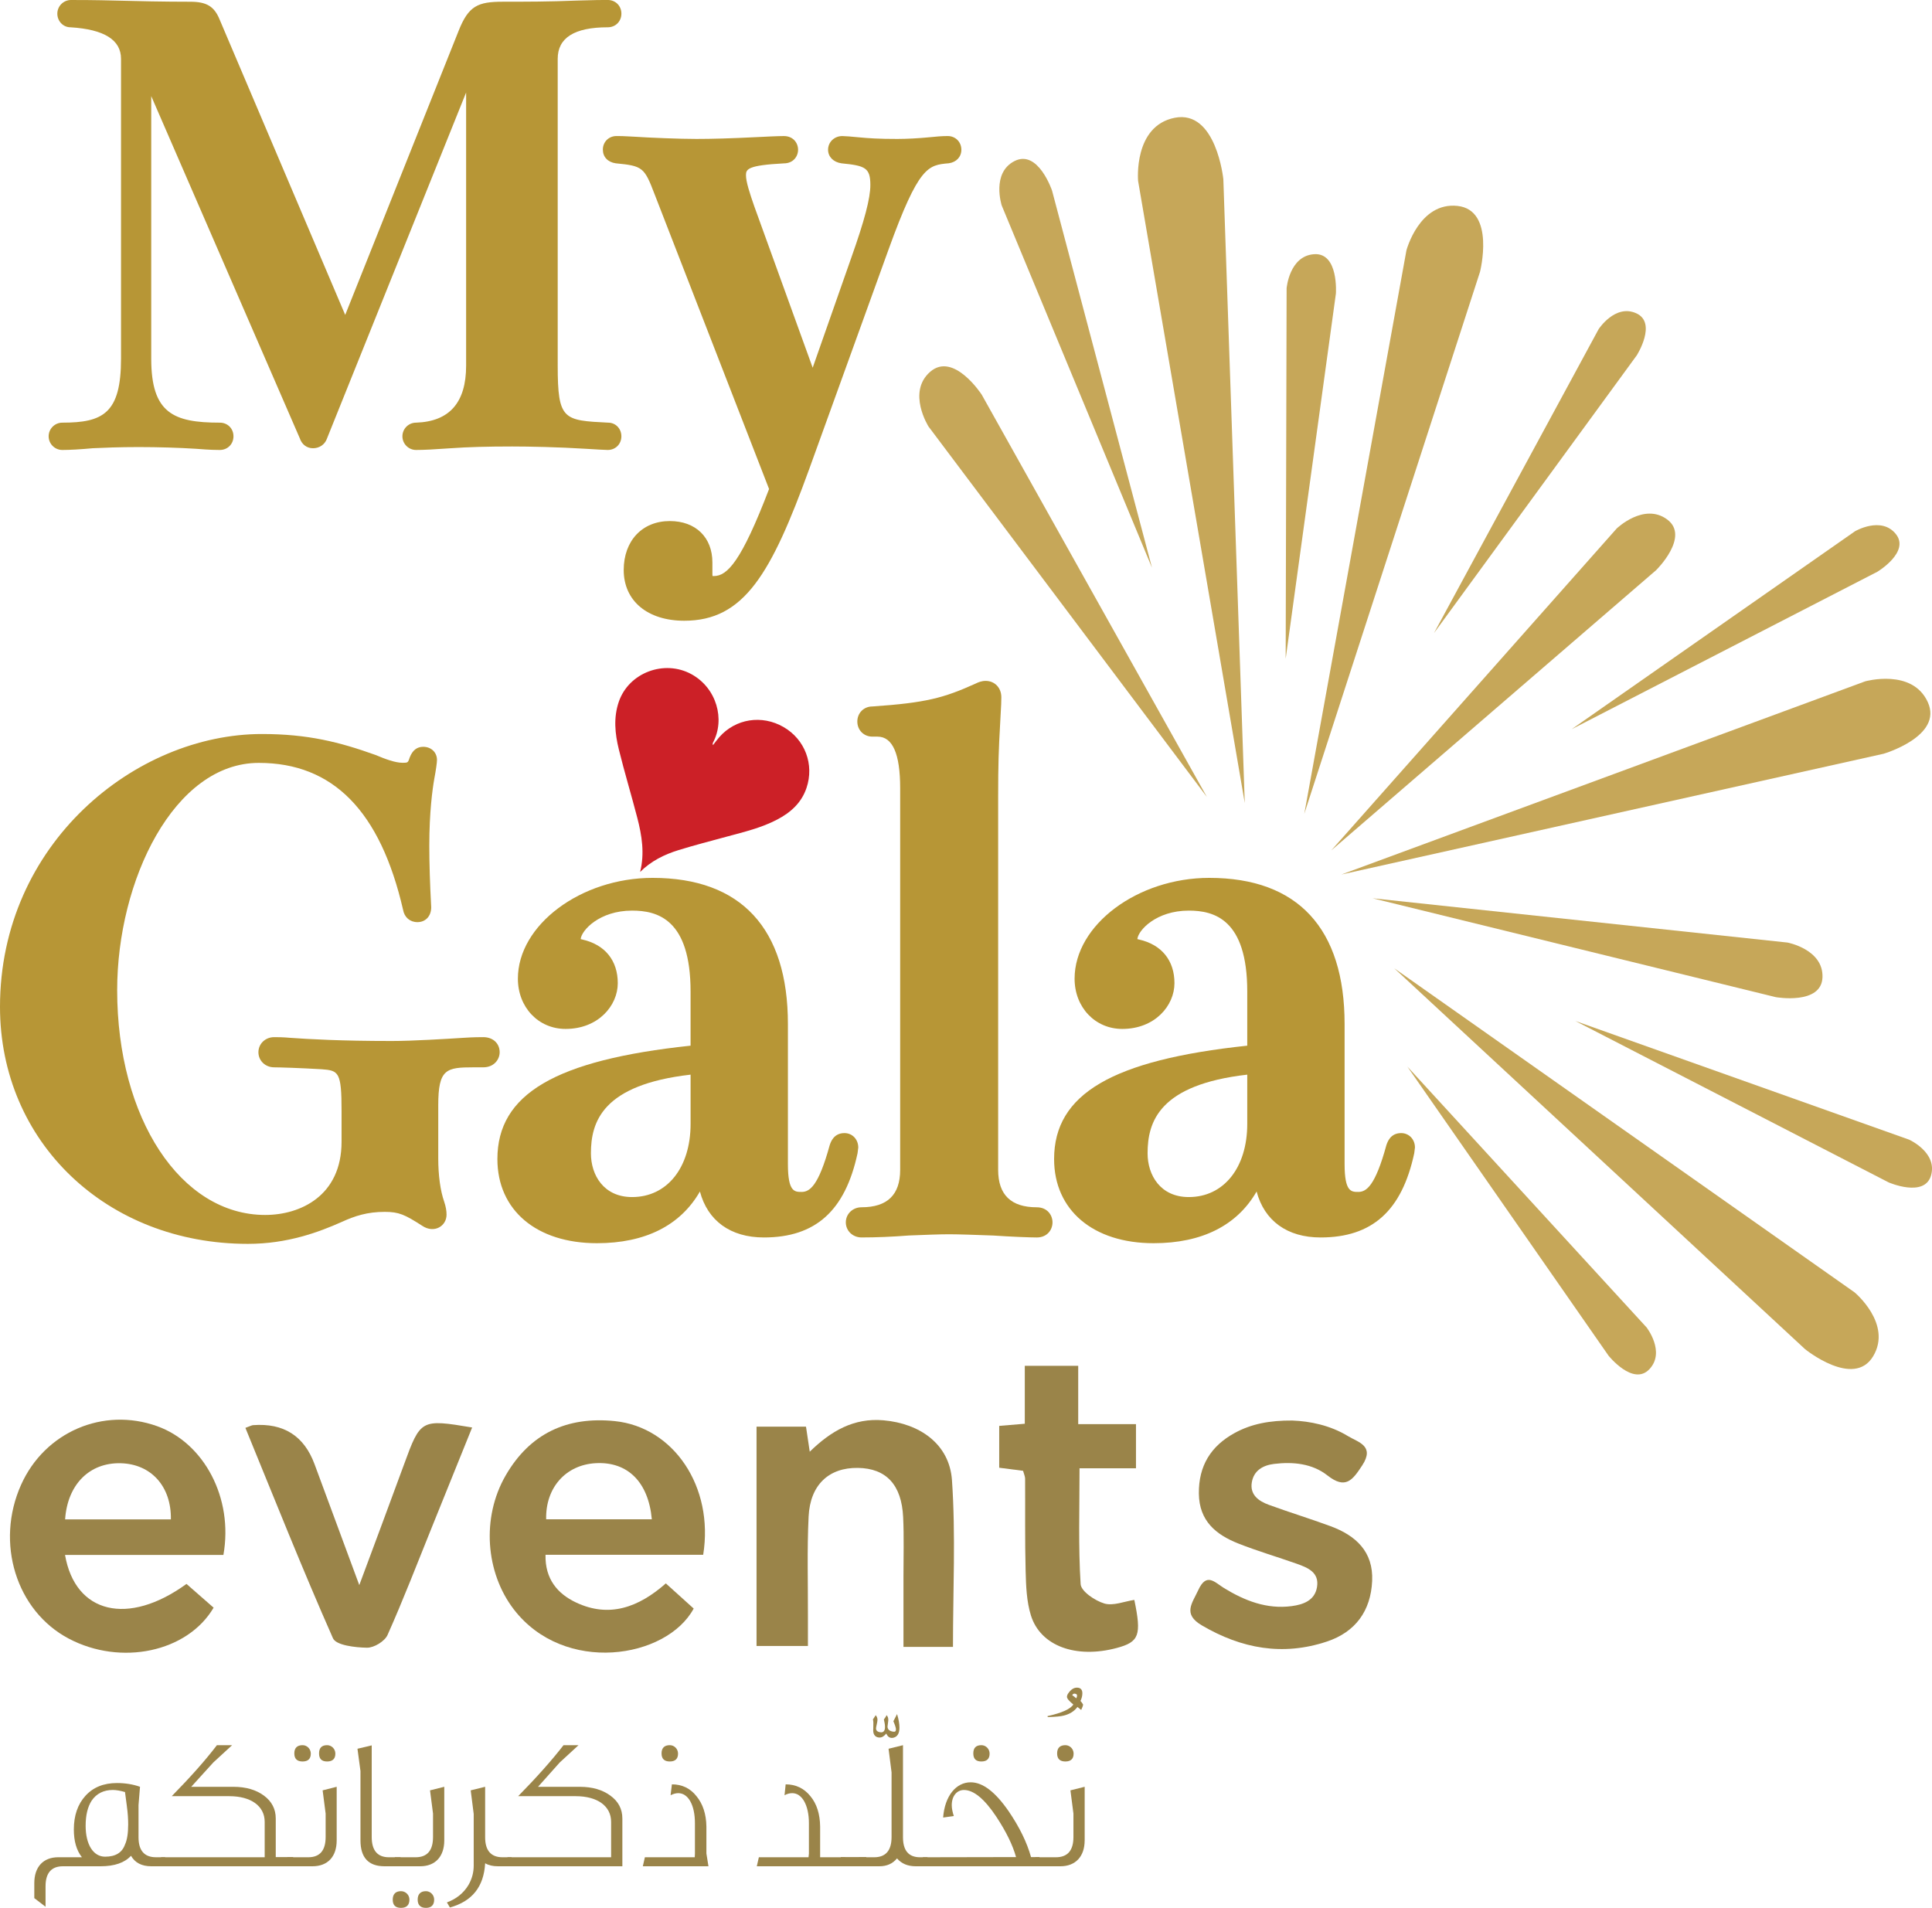
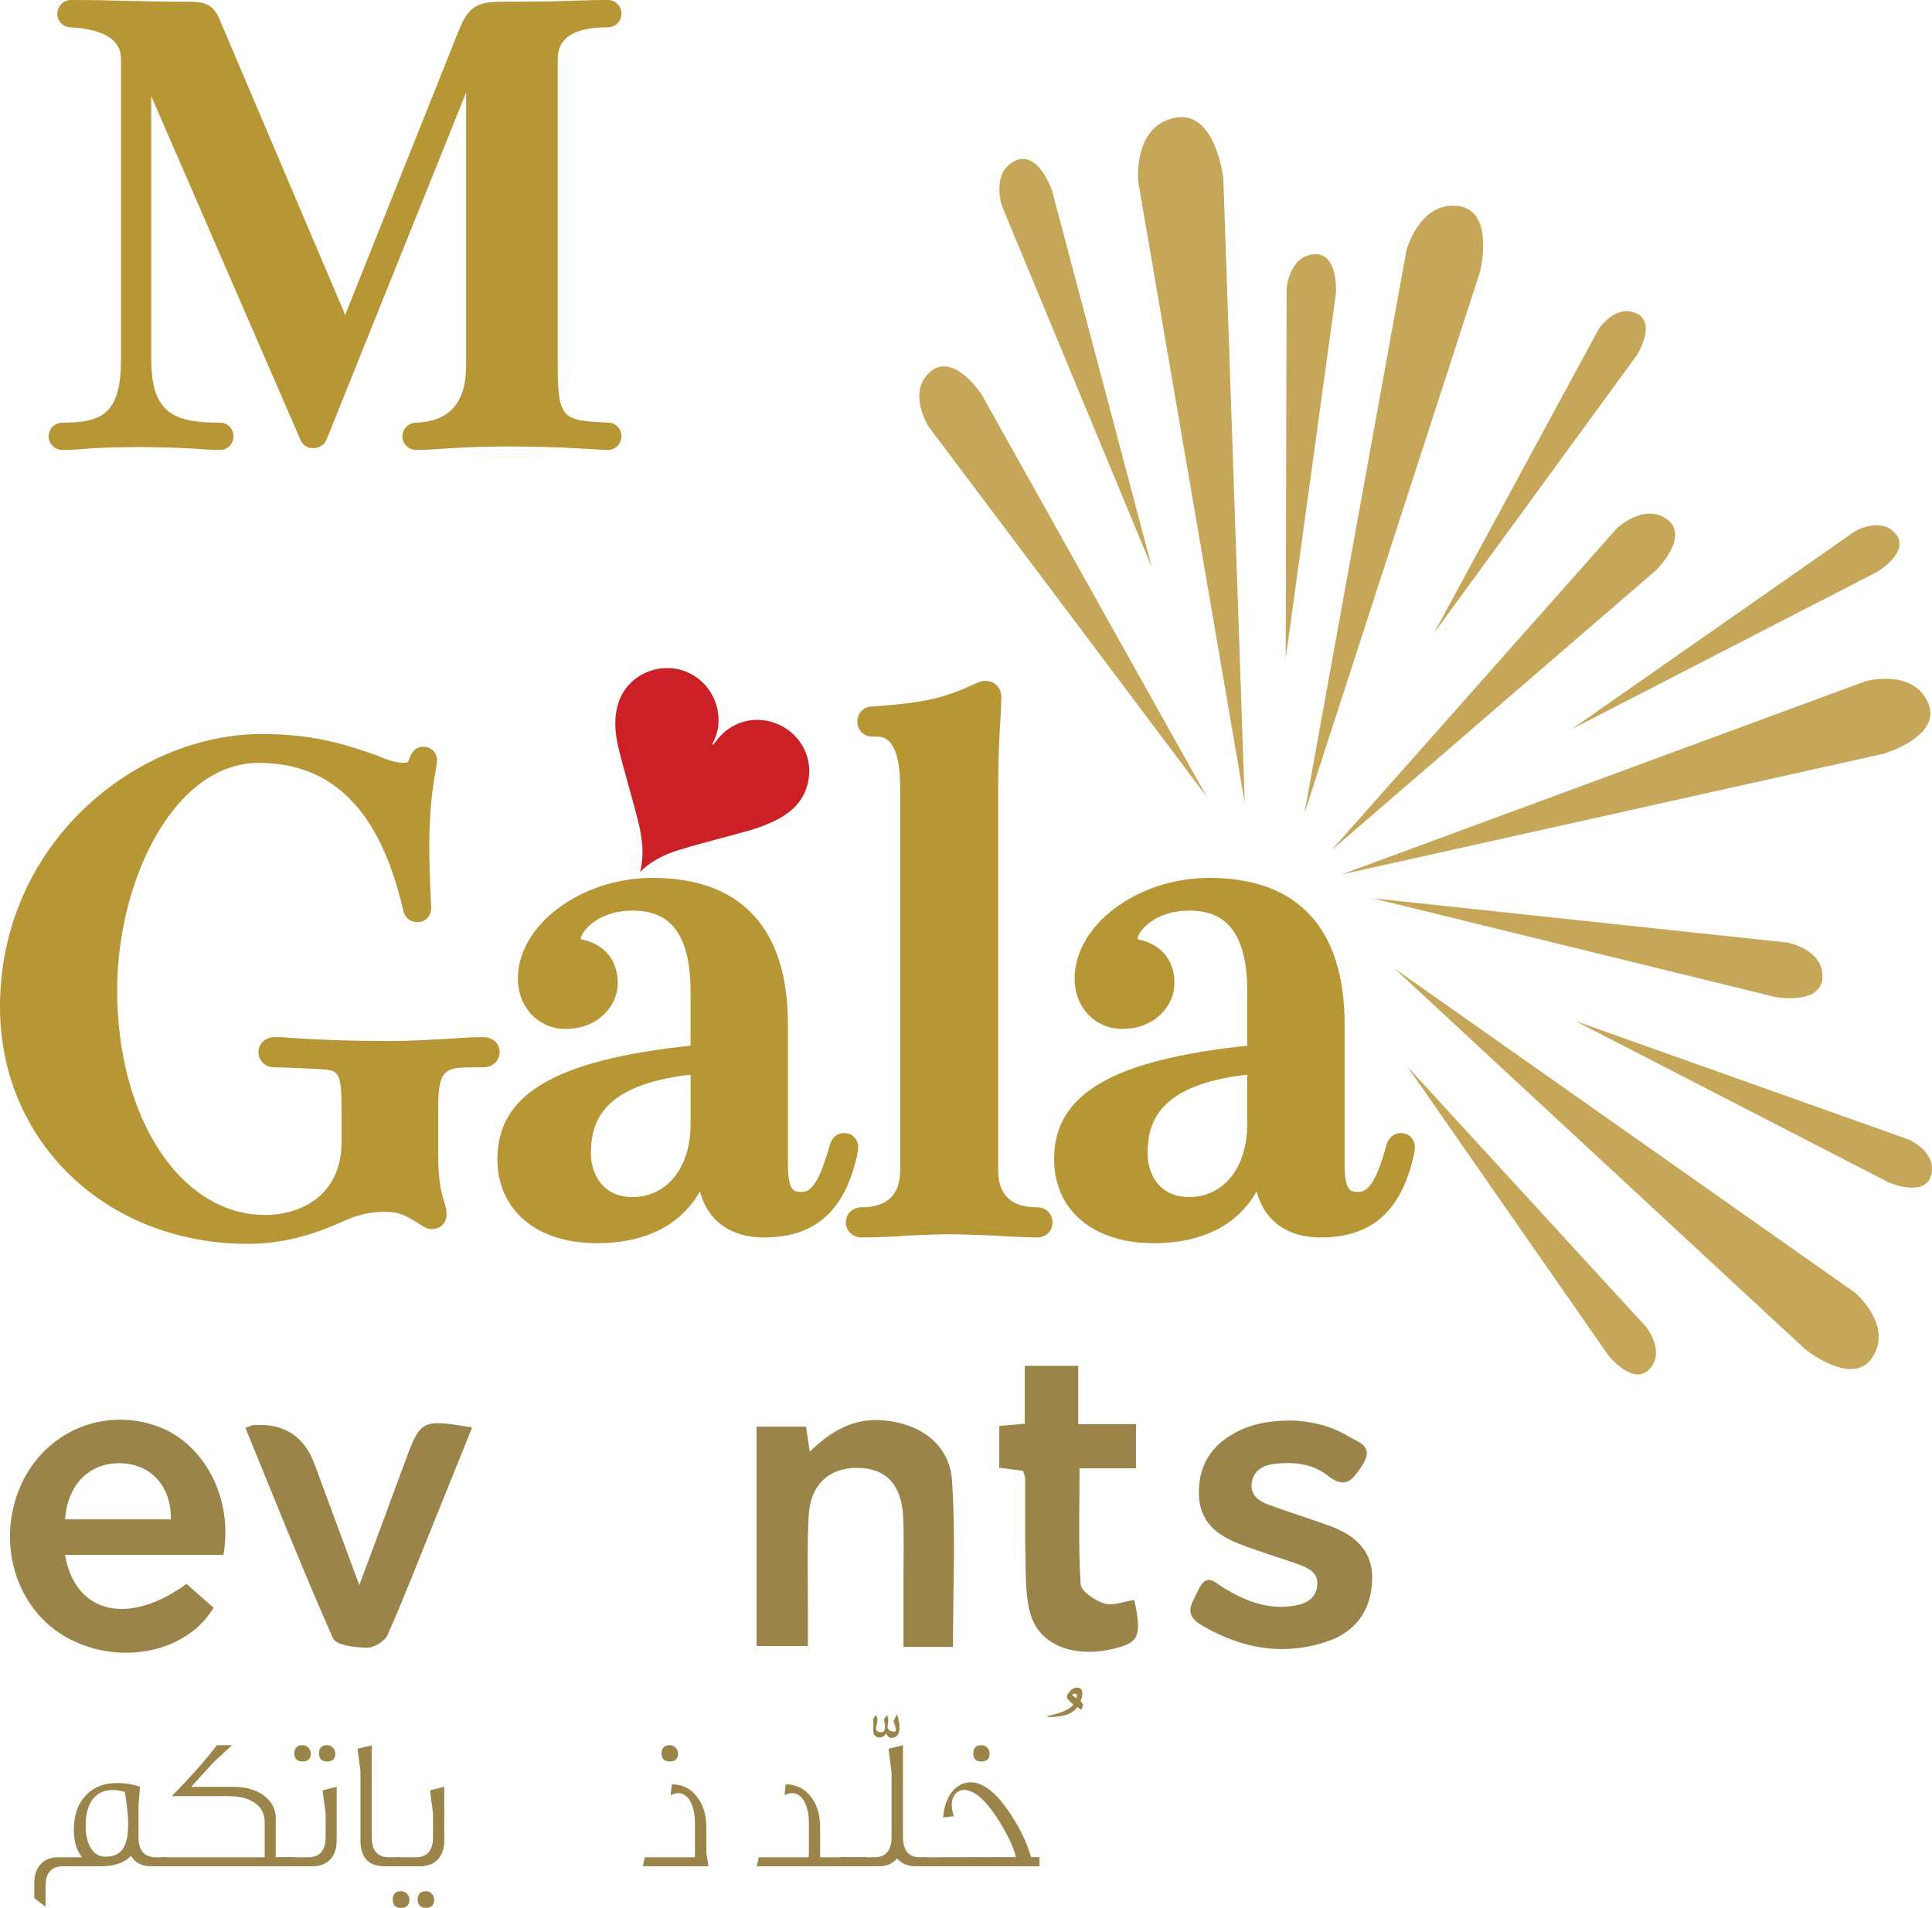
<svg xmlns="http://www.w3.org/2000/svg" id="Layer_1" data-name="Layer 1" viewBox="0 0 965.54 953.5">
  <defs>
    <style>
      .cls-1 {
        fill: #b79636;
        fill-rule: evenodd;
      }

      .cls-2 {
        fill: #c6a759;
      }

      .cls-3 {
        fill: #cc2027;
      }

      .cls-4 {
        fill: #9a8449;
      }
    </style>
  </defs>
  <g>
    <g>
      <g>
        <path class="cls-4" d="M82.52,932.71h-6.93c-4.78,0-8.15-1.78-10.12-5.24-3.18,3.47-8.24,5.24-15.17,5.24h-18.83c-5.8,0-8.71,3.37-8.71,10.02v10.21l-5.62-4.31v-7.5c0-8.15,4.49-12.93,11.99-12.93h11.8c-2.72-3.46-4.03-8.06-4.03-13.86,0-7.03,1.97-12.65,5.81-16.86,3.84-4.22,9.08-6.37,15.74-6.37,4.21,0,8.06.66,11.52,1.87l-.75,9.18v16.02c0,6.65,2.9,10.02,8.71,10.02h4.59v4.5ZM63.41,902.73l-.94-7.12c-2.34-.66-4.31-1.03-6.09-1.03-4.59,0-8.15,1.78-10.58,5.34-1.97,3.09-3,7.21-3,12.55,0,9.27,3.75,15.45,9.74,15.45,5.24,0,8.52-2.06,9.93-6.09,1.03-2.16,1.59-5.53,1.59-10.02,0-2.72-.19-5.81-.66-9.09Z" />
        <path class="cls-4" d="M146.51,932.71h-66.03v-4.5h51.8v-17.7c0-7.96-6.93-12.83-17.7-12.83h-28.75c9.46-9.65,16.95-18.08,22.57-25.48h7.59l-9.37,8.62-11.06,12.18h21.08c6.28,0,11.33,1.5,15.27,4.4,3.93,2.91,5.9,6.74,5.9,11.43v19.29h8.71v4.59Z" />
        <path class="cls-4" d="M168.26,919.78c0,8.15-4.49,12.93-12.08,12.93h-12.55v-4.5h10.4c5.81,0,8.71-3.37,8.71-10.12v-11.71l-1.5-11.61,7.02-1.78v26.79ZM155.33,876.41c0,2.62-1.41,3.93-4.12,3.93s-4.12-1.31-4.12-4.03,1.41-4.12,4.12-4.12c2.25,0,4.12,1.87,4.12,4.22ZM167.6,876.41c0,2.62-1.41,3.93-4.12,3.93s-4.03-1.31-4.03-4.03,1.31-4.12,4.03-4.12c2.25,0,4.12,1.87,4.12,4.22Z" />
        <path class="cls-4" d="M200.2,932.71h-8.06c-7.96,0-11.99-4.31-11.99-12.93v-34.66l-1.5-11.14,7.12-1.69v45.8c0,6.74,2.9,10.12,8.61,10.12h5.81v4.5Z" />
        <path class="cls-4" d="M204.61,949.38c0,2.72-1.41,4.12-4.22,4.12s-4.12-1.41-4.12-4.12,1.41-4.22,4.12-4.22c2.34,0,4.22,1.87,4.22,4.22ZM222.03,919.78c0,8.15-4.59,12.93-11.99,12.93h-12.74v-4.5h10.4c5.81,0,8.71-3.37,8.71-10.12v-11.71l-1.5-11.61,7.12-1.78v26.79ZM216.98,949.38c0,2.72-1.41,4.12-4.12,4.12s-4.12-1.41-4.12-4.12,1.41-4.22,4.12-4.22c2.25,0,4.12,1.87,4.12,4.22Z" />
-         <path class="cls-4" d="M255.67,932.71h-6.84c-2.53,0-4.59-.47-6.37-1.5-.66,11.71-6.46,19.01-17.61,22.1l-1.5-2.53c4.78-1.78,8.34-4.68,10.77-8.71,1.78-3.09,2.62-6.27,2.62-9.74v-25.76l-1.5-11.8,7.21-1.78v25.2c0,6.65,2.91,10.02,8.71,10.02h4.5v4.5Z" />
-         <path class="cls-4" d="M311.03,932.71h-57.42v-4.5h51.8v-17.7c0-7.96-6.93-12.83-17.7-12.83h-28.75c9.46-9.65,16.95-18.08,22.66-25.48h7.5l-9.37,8.62-10.87,12.18h20.89c6.28,0,11.33,1.5,15.27,4.4,4.03,2.91,5.99,6.74,5.99,11.43v23.88Z" />
        <path class="cls-4" d="M354.04,932.71h-32.78l1.03-4.5h24.92l.09-1.78v-15.27c0-9.08-3.37-14.99-8.33-14.99-1.22,0-2.53.38-3.84,1.03l.66-5.43c5.06,0,9.18,1.97,12.27,5.9,3.18,3.84,4.87,8.9,4.97,15.17v13.49l1.03,6.37ZM338.86,876.41c0,2.62-1.41,3.93-4.12,3.93s-4.12-1.31-4.12-4.03,1.41-4.12,4.12-4.12c2.25,0,4.12,1.87,4.12,4.22Z" />
        <path class="cls-4" d="M422.43,932.71h-44.21l1.03-4.5h24.82l.19-1.78v-15.27c0-9.08-3.47-14.99-8.34-14.99-1.31,0-2.62.38-3.84,1.03l.56-5.43c5.06,0,9.18,1.97,12.36,5.9,3.19,3.84,4.78,8.9,4.87,15.17v15.36h12.55v4.5Z" />
        <path class="cls-4" d="M432.93,932.71h-12.74v-4.59h12.74v4.59Z" />
        <path class="cls-4" d="M463.56,932.71h-5.9c-4.03,0-7.12-1.31-9.37-3.93-2.16,2.62-5.06,3.93-8.81,3.93h-10.21v-4.5h7.59c5.8,0,8.71-3.37,8.71-10.12v-32.31l-1.5-11.8,7.21-1.78v45.99c0,6.65,2.81,10.02,8.52,10.02h3.75v4.5Z" />
        <path class="cls-4" d="M519.49,932.71h-58.26v-4.5l46.55-.09c-1.69-6.09-4.97-12.74-9.84-20.14-5.9-8.9-11.33-13.39-16.2-13.39-3.37,0-6.09,2.81-6.09,7.59,0,1.6.38,3.47,1.03,5.43l-5.34.75c.84-10.96,6.55-17.61,13.77-17.61,6.09,0,12.36,4.87,19.02,14.52,5.34,7.87,9.08,15.45,11.14,22.85h4.22v4.59ZM494.57,876.41c0,2.62-1.41,3.93-4.12,3.93s-4.03-1.31-4.03-4.03,1.31-4.12,4.03-4.12c2.25,0,4.12,1.87,4.12,4.22Z" />
        <path class="cls-4" d="M541.28,851.87c0,.47-.28,1.31-.94,2.72l-1.87-1.5c-1.59,2.15-3.84,3.56-6.84,4.31-1.41.37-4.12.66-7.96.75l-.19-.47c7.21-1.6,11.52-3.56,12.93-5.81-2.15-1.78-3.18-3-3.18-3.84,0-.47.19-1.12.66-1.78,1.31-1.87,2.72-2.81,4.31-2.81,1.78,0,2.72.94,2.72,2.81,0,1.22-.28,2.44-.94,3.84.37.38.84.94,1.31,1.78ZM537.91,848.78c.56-1.31.47-2.06-.38-2.25-.75-.28-1.31,0-1.68.66.66.47,1.31.94,2.06,1.59Z" />
-         <path class="cls-4" d="M542.07,919.78c0,8.15-4.68,12.93-12.08,12.93h-12.55v-4.5h10.21c5.9,0,8.81-3.37,8.81-10.12v-11.71l-1.5-11.61,7.12-1.78v26.79ZM536.55,876.41c0,2.62-1.41,3.93-4.12,3.93s-4.12-1.31-4.12-4.03,1.41-4.12,4.12-4.12c2.25,0,4.12,1.87,4.12,4.22Z" />
      </g>
      <path class="cls-4" d="M448.32,856.67c.82,2.65,1.19,4.85,1.19,6.77,0,2.83-1.01,4.57-3.02,5.03-1.64.37-2.83-.36-3.56-2.1-1.1,1.37-2.19,2.01-3.38,2.01-.46,0-1.01-.09-1.56-.37-1.19-.64-1.74-1.92-1.56-4.02.09-2.47.09-4.03-.18-4.66.18-.27.64-.91,1.37-2.11.64.64.91,1.46.91,2.38,0,1-.73,3.47-.73,4.2,0,1.1.73,1.74,2.1,1.92,1.74.36,2.47-1.01,2.38-2.74,0-.92-.18-2.11-.55-3.66.27-.27.73-.91,1.37-2.11.64.64.91,1.56.82,2.74-.09.91-.27,1.92-.37,2.93,0,1.37.92,2.29,2.84,2.56.91.18,1.37-.19,1.37-1.1,0-.82-.46-2.19-1.28-4.11l1.83-3.56Z" />
    </g>
    <g>
      <g>
        <path class="cls-4" d="M111.65,777.11H32.5c5.08,29.34,31.51,35.68,60.7,14.49,4.36,3.82,8.98,7.86,13.56,11.87-13.11,22.25-46.34,29.21-72.37,15.48-26.31-13.87-36.86-47.91-23.84-76.92,11.83-26.37,41.03-38.94,68-29.26,23.4,8.39,38.17,35.88,33.1,64.34ZM85.4,759.34c.27-16.46-9.85-27.65-25.04-28.05-15.63-.41-26.64,10.61-27.82,28.05h52.87Z" />
        <path class="cls-4" d="M476.26,823.07h-24.74c0-12,.01-23.62,0-35.24-.01-9.86.31-19.74-.16-29.58-.77-16.27-8.52-24.43-22.64-24.63-14.44-.2-23.83,8.4-24.61,24.34-.8,16.53-.29,33.12-.34,49.69-.02,4.69,0,9.39,0,14.97h-25.68v-109.62h24.72c.54,3.61,1.09,7.33,1.87,12.53,10.64-10.4,22.02-16.98,36.83-15.7,18.22,1.57,33,11.91,34.25,29.94,1.9,27.31.5,54.86.5,83.3Z" />
        <path class="cls-4" d="M122.64,713.61c2.4-.86,3.12-1.31,3.87-1.36q22.88-1.7,30.71,19.57c7.18,19.45,14.39,38.88,22.34,60.37,7.91-21.32,15.21-40.76,22.34-60.26,8.26-22.61,8.48-22.79,34.06-18.51-6.83,16.91-13.56,33.61-20.31,50.29-7.22,17.86-14.13,35.85-21.98,53.42-1.41,3.16-6.79,6.42-10.29,6.35-5.87-.1-15.41-1.19-16.97-4.71-15.23-34.42-29.13-69.44-43.77-105.16Z" />
        <path class="cls-4" d="M499.39,712.62c4.59-.38,8.04-.67,12.76-1.07v-28.94h26.7v29.14h28.87v22.05h-28.21c0,20.28-.64,39.15.55,57.91.23,3.61,7.18,8.29,11.85,9.68,4.43,1.31,9.95-1.05,14.98-1.8,3.68,17.66,2.45,21.01-8.77,24.02-20.33,5.45-38.15-.91-42.92-16.31-2.17-7-2.43-14.73-2.63-22.16-.4-15.37-.16-30.76-.26-46.14,0-1.11-.56-2.22-1.02-3.93-3.67-.47-7.45-.96-11.92-1.53v-20.91Z" />
-         <path class="cls-4" d="M351.43,777.03h-78.8c-.28,12.16,6.04,19.48,15.21,23.83,16.64,7.88,31.35,2.44,44.92-9.52,4.91,4.43,9.47,8.55,13.92,12.57-13.6,25.14-64.74,33.18-89.92.38-14.09-18.36-16.22-45.81-4.07-66.86,12.09-20.96,30.61-29.65,54.57-27.2,29.31,3.01,49.63,32.73,44.17,66.8ZM325.76,759.29c-1.7-18.63-12.11-28.91-28.06-28.03-14.95.82-25.13,12.25-24.75,28.03h52.8Z" />
      </g>
      <path class="cls-4" d="M645.98,709.95c8.51.33,18.69,2.29,27.69,7.78,5.04,3.08,13.56,4.8,7.1,14.66-4.84,7.39-8.32,12.1-17.37,4.99-7.58-5.95-17.14-6.91-26.69-5.75-5.59.68-10.1,3.34-11.09,9.15-1.07,6.27,3.41,9.44,8.49,11.29,10.18,3.72,20.56,6.9,30.74,10.64,12.69,4.66,21.56,12.73,20.9,27.4-.67,14.98-8.35,25.54-22.61,30.29-21.99,7.32-42.64,3.59-62.49-8.07-9.7-5.7-4.85-11-1.8-17.64,4.14-9.02,8.2-3.88,12.85-1.03,10.34,6.34,21.38,10.67,33.79,9.04,5.78-.76,11.58-2.78,12.7-9.5,1.22-7.34-4.56-9.7-10.05-11.65-9.73-3.45-19.68-6.34-29.27-10.14-11.18-4.43-19.56-11.25-19.72-24.94-.16-13.95,6.04-23.81,17.89-30.3,8.32-4.55,17.46-6.31,28.93-6.23Z" />
    </g>
  </g>
  <g>
    <path class="cls-2" d="M670.35,437.07l261.81-96.56s23.56-6.63,31.29,10.42c7.73,17.05-22.08,25.77-22.08,25.77l-271.01,60.36Z" />
    <path class="cls-2" d="M716.66,316.39l82.27-151.88s8.24-12.71,18.81-7.94c10.56,4.77.26,21.01.26,21.01l-101.34,138.81Z" />
    <path class="cls-2" d="M785.46,364.43l141.6-98.92s13.06-7.67,20.37,1.33c7.31,9-9.18,18.9-9.18,18.9l-152.79,78.69Z" />
    <path class="cls-2" d="M686,448.94l207.31,22.12s17.97,3.37,17.5,17.35c-.47,13.98-23.33,9.94-23.33,9.94l-201.48-49.41Z" />
    <path class="cls-2" d="M665.36,424.97l142.6-160.84s13.6-13.1,25.2-4.54c11.61,8.56-5.48,25.35-5.48,25.35l-162.32,140.03Z" />
    <path class="cls-2" d="M575.71,283.71l-75.08-180.99s-5.31-16.34,6.44-22.25c11.75-5.9,18.7,14.77,18.7,14.77l49.94,188.46Z" />
    <path class="cls-2" d="M603.18,398.33l-139.14-185.16s-10.88-17.15.83-27.36c11.72-10.21,25.75,11.42,25.75,11.42l112.55,201.1Z" />
    <path class="cls-2" d="M642.53,329.21l.47-185.12s1.32-16.18,13.71-17.05c12.39-.87,10.92,19.69,10.92,19.69l-25.1,182.48Z" />
    <path class="cls-2" d="M651.83,406.74l51.05-281.61s6.41-24.27,25.51-22.22c19.1,2.05,11.27,32.93,11.27,32.93l-87.83,270.89Z" />
    <path class="cls-2" d="M622.1,401.41l-53.32-310.98s-2.48-27.46,18.3-31.57c20.79-4.11,24.3,30.72,24.3,30.72l10.71,311.83Z" />
    <path class="cls-2" d="M696.8,483.93l230.05,161.96s18.99,15.75,9.27,31.94c-9.72,16.18-34.03-3.57-34.03-3.57l-205.29-190.33Z" />
    <path class="cls-2" d="M787.37,510.29l166.71,59.27s14.16,6.34,11.01,17.78c-3.16,11.45-21.22,3.59-21.22,3.59l-156.5-80.63Z" />
    <path class="cls-2" d="M703.31,533.01l119.59,130.4s9.55,12.23,1.41,20.87c-8.15,8.64-20.43-6.76-20.43-6.76l-100.56-144.5Z" />
  </g>
  <g>
    <g>
      <path class="cls-1" d="M241.53,518.34c-1.32,0-4.94,0-9.86.33-8.88.56-25.4,1.59-35.85,1.59-25.68,0-41.31-.91-50.75-1.58-3.69-.34-6.38-.34-8.06-.34-4.41,0-7.86,3.31-7.86,7.54s3.45,7.54,7.86,7.54c2.6,0,13.05.33,23.65.95,8.62.63,10.04,1.3,10.04,20.92v15.34c0,26.99-20.56,36.57-38.17,36.57-42.17,0-73.97-48.29-73.97-112.33,0-54.86,28.44-113.6,70.77-113.6,37.14,0,60.74,24.1,72.11,73.41.64,3.75,3.44,6.18,7.17,6.18,4.06,0,6.9-2.97,6.89-7.45-.64-11.91-.95-21.98-.95-30.77,0-16.64,1.56-28.1,2.49-33.4.81-4.3,1.35-8.09,1.35-9.43,0-3.81-2.9-6.58-6.9-6.58-3.04,0-5.27,1.67-6.68,5.21-.91,2.73-.92,2.78-3.55,2.78-3.76,0-8.63-1.83-13.55-3.9-18.07-6.47-33.86-10.48-56.77-10.48C67.7,366.83,0,421.62,0,503.19c0,67.53,53.26,118.46,123.89,118.46,19.74,0,35.39-5.84,46.88-10.95,6.61-3.02,12.79-5.04,21.53-5.04,7.12,0,10.08,1.41,18.68,6.94,5.96,4.01,12.19.22,12.19-5.53,0-2.03-.36-4.02-1.2-6.55-1.9-5.44-2.95-13.1-2.95-21.58v-26.53c0-18.18,3.96-18.99,17.71-18.99h4.8c5.31,0,8.18-3.88,8.18-7.54,0-4.44-3.36-7.54-8.18-7.54Z" />
      <path class="cls-1" d="M422.03,566.29c-5.35,0-6.83,4.39-7.39,6.07-5.61,20.5-10.06,23.33-14.03,23.33-3.52,0-6.84,0-6.84-13.88v-70c0-47.8-23.38-73.07-67.63-73.07-35.86,0-67.32,23.54-67.32,50.37,0,14.32,10.25,25.12,23.84,25.12,16.33,0,26.08-11.64,26.08-22.88s-6.32-19.27-17.79-21.82c-.32-.07-.56-.13-.75-.19.38-4.37,9.36-14.24,25.7-14.24,12.54,0,29.22,4.19,29.22,40.41v27.09c-67.61,7.18-96.54,24.22-96.54,56.66,0,25.55,19.52,42.06,49.74,42.06,24.16,0,41.73-8.88,51.47-25.83,3.88,14.58,15.22,22.96,31.97,22.96,25.76,0,40.62-13.28,46.81-42.08l.36-2.86c0-4.11-2.97-7.22-6.9-7.22ZM295.32,576.39c0-15.76,5.78-34.28,49.81-39.31v24.61c0,21.87-11.74,36.57-29.22,36.57-14.22,0-20.59-10.98-20.59-21.87Z" />
      <path class="cls-1" d="M518.15,603.37q-19.31,0-19.31-18.68v-186.35c0-16.67.28-24.23.95-35.86.64-10.75.64-12.71.64-14.01,0-4.74-3.3-8.18-7.85-8.18-2.05,0-3.75.72-4.99,1.34-16.01,7.22-24.77,9.6-51.59,11.44-4.3,0-7.54,3.24-7.54,7.54s3.24,7.54,7.54,7.54h2.55q11.32,0,11.32,25.71v190.82q0,18.68-19.31,18.68c-4.4,0-7.85,3.31-7.85,7.54s3.45,7.54,7.85,7.54c7.46,0,15.32-.33,23.71-.98,7.74-.31,15.44-.61,20.08-.61s13.65.32,22.09.63c9.02.62,18.57.97,21.71.97,5.16,0,7.85-3.79,7.85-7.54s-2.7-7.54-7.85-7.54Z" />
      <path class="cls-1" d="M700.24,566.29c-5.35,0-6.83,4.39-7.39,6.07-5.61,20.5-10.06,23.33-14.03,23.33-3.52,0-6.84,0-6.84-13.88v-70c0-47.8-23.38-73.07-67.63-73.07-35.86,0-67.31,23.54-67.31,50.37,0,14.32,10.25,25.12,23.83,25.12,16.33,0,26.08-11.64,26.08-22.88s-6.32-19.27-17.79-21.82c-.32-.07-.56-.13-.75-.19.38-4.37,9.36-14.24,25.7-14.24,12.54,0,29.22,4.19,29.22,40.41v27.09c-67.61,7.18-96.53,24.22-96.53,56.66,0,25.55,19.52,42.06,49.73,42.06,24.16,0,41.73-8.88,51.47-25.83,3.88,14.58,15.22,22.96,31.97,22.96,25.76,0,40.62-13.28,46.81-42.08l.36-2.86c0-4.11-2.97-7.22-6.9-7.22ZM573.52,576.39c0-15.76,5.78-34.28,49.81-39.31v24.61c0,21.87-11.74,36.57-29.22,36.57-14.22,0-20.59-10.98-20.59-21.87Z" />
    </g>
    <g>
      <path class="cls-1" d="M163.27,219.52L232.95,46.23v136.52q0,27.65-25.01,28.48c-3.76,0-6.83,3.06-6.83,6.82s3.06,6.83,6.83,6.83,9.16-.27,17.64-.88c8.07-.58,18.01-.86,30.39-.86,8.5,0,23.23.3,36.79,1.15,4.74.3,9.77.59,10.96.59,3.88,0,6.82-2.93,6.82-6.83s-2.93-6.82-6.61-6.82h0c-22.33-1.12-25.21-1.26-25.21-28.48V29.39q0-15.75,25.01-15.75c3.88,0,6.82-2.93,6.82-6.82s-2.93-6.83-6.82-6.83h-.02c-2.63,0-6.43,0-15.19.29-14.4.58-25.97.58-37.18.58-12.51,0-17.2,2.02-22.17,14.63l-56.65,141.9L109.72,9.67c-2.67-6.5-6.5-8.8-14.63-8.8-12.98,0-26.27-.29-37.22-.58-10.46-.29-18.9-.29-22.39-.29-3.76,0-6.83,3.06-6.83,6.83s2.93,6.81,6.57,6.81h.02q25.24,1.55,25.24,15.75v149.89c0,27.34-9.05,31.95-29.34,31.95-3.76,0-6.83,3.06-6.83,6.82s3.06,6.83,6.83,6.83,8.88-.29,15.23-.87c5.21-.25,13.26-.58,22.96-.58s20.42.33,28.62.86c7.36.59,10.34.59,11.85.59h.05c3.89,0,6.83-2.93,6.83-6.83s-2.93-6.82-6.83-6.82c-23.22,0-34.27-4.78-34.27-31.95V48.03l74.23,170.98c1.04,3.13,3.52,5.01,6.63,5.01s5.74-1.77,6.83-4.49Z" />
-       <path class="cls-1" d="M301.29,74.82c0,3.58,2.46,6.24,6.45,6.8,13.37,1.29,14.27,2,19.29,15.16l57.32,147.61c-13.85,36.19-20.85,43.51-27.62,43.51-.34,0-.55-.05-.63-.02-.03-.12-.07-.33-.07-.68v-6.08c0-12.58-8.35-20.71-21.29-20.71-13.77,0-23.03,9.84-23.03,24.48,0,15.4,11.88,25.34,30.26,25.34,29.87,0,43.4-23.38,62.44-75.8l39.63-109.67c15.14-41.85,19.77-42.26,30.14-43.16,3.81-.54,6.27-3.21,6.27-6.78,0-3.89-2.93-6.83-6.83-6.83-3.03,0-6.05.3-9.08.6-5.33.53-11.35.85-16.1.85-9.2,0-14.31-.33-19.52-.84-2.76-.31-7.04-.6-7.96-.6-3.99,0-7.12,3-7.12,6.83,0,3.5,2.64,6.23,6.73,6.8,11.85,1.16,14.4,2.22,14.4,10.84,0,6.65-2.88,17.59-9.62,36.6h0s-19.2,54.71-19.2,54.71l-29.21-80.73c-2.18-6.27-4.13-12.17-4.13-15.49,0-3.04.92-4.96,18.93-5.91,4.67,0,7.11-3.43,7.11-6.82s-2.44-6.83-7.11-6.83c-2.93,0-8.8.29-14.66.58-11.67.58-21.16.86-29.03.86-8.58,0-23.25-.6-31.59-1.15-4.77-.3-6.86-.3-8.35-.3-3.89,0-6.83,2.93-6.83,6.83Z" />
    </g>
  </g>
  <path class="cls-3" d="M319.91,435.77c2.32-9.25.88-18.21-1.42-27.06-2.96-11.42-6.39-22.72-9.22-34.18-1.94-7.85-2.74-15.85-.02-23.8,5-14.6,22.76-21.2,36.29-13.79,12.61,6.91,16.97,22.6,10.79,34.19-.17.32-.23.71-.01,1.27,1.04-1.33,2.03-2.71,3.14-3.98,8.12-9.26,21.29-11.32,32.12-5.07,10.74,6.2,15.44,18.72,11.48,30.44-2.53,7.49-7.93,12.28-14.68,15.82-7.86,4.12-16.42,6.15-24.91,8.45-8.17,2.21-16.37,4.33-24.45,6.83-7.1,2.19-13.68,5.48-19.12,10.89Z" />
</svg>